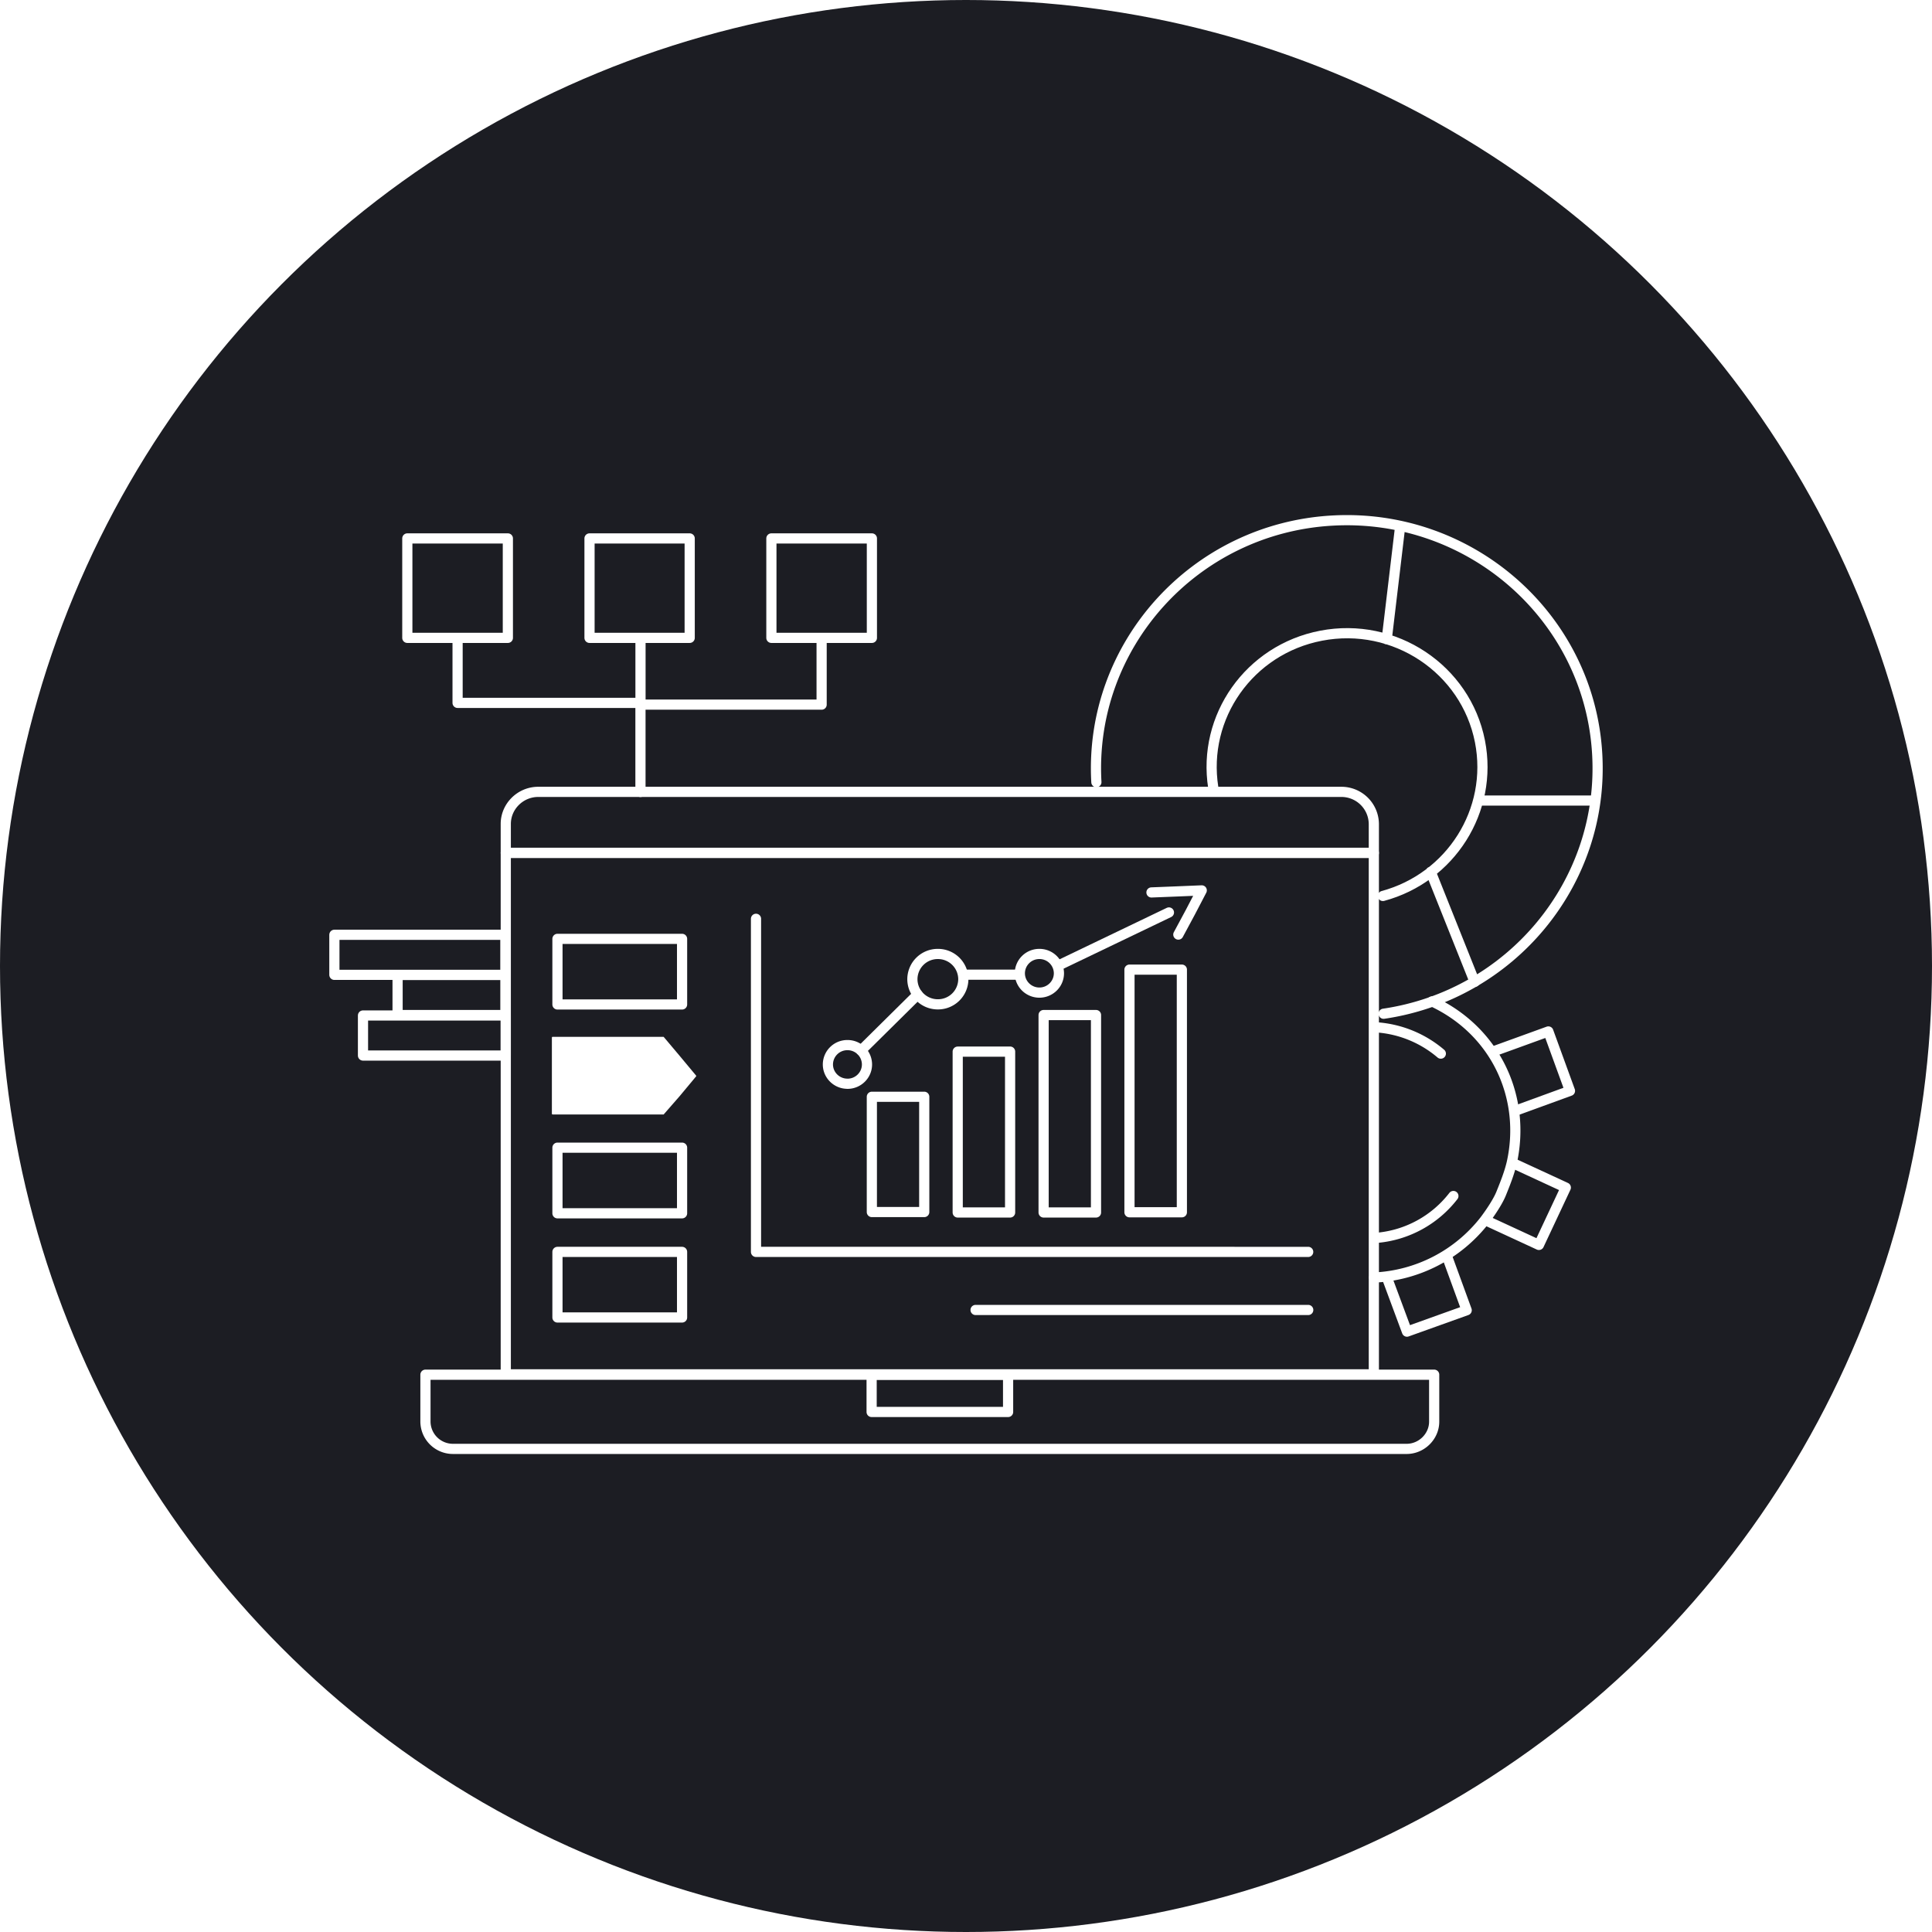
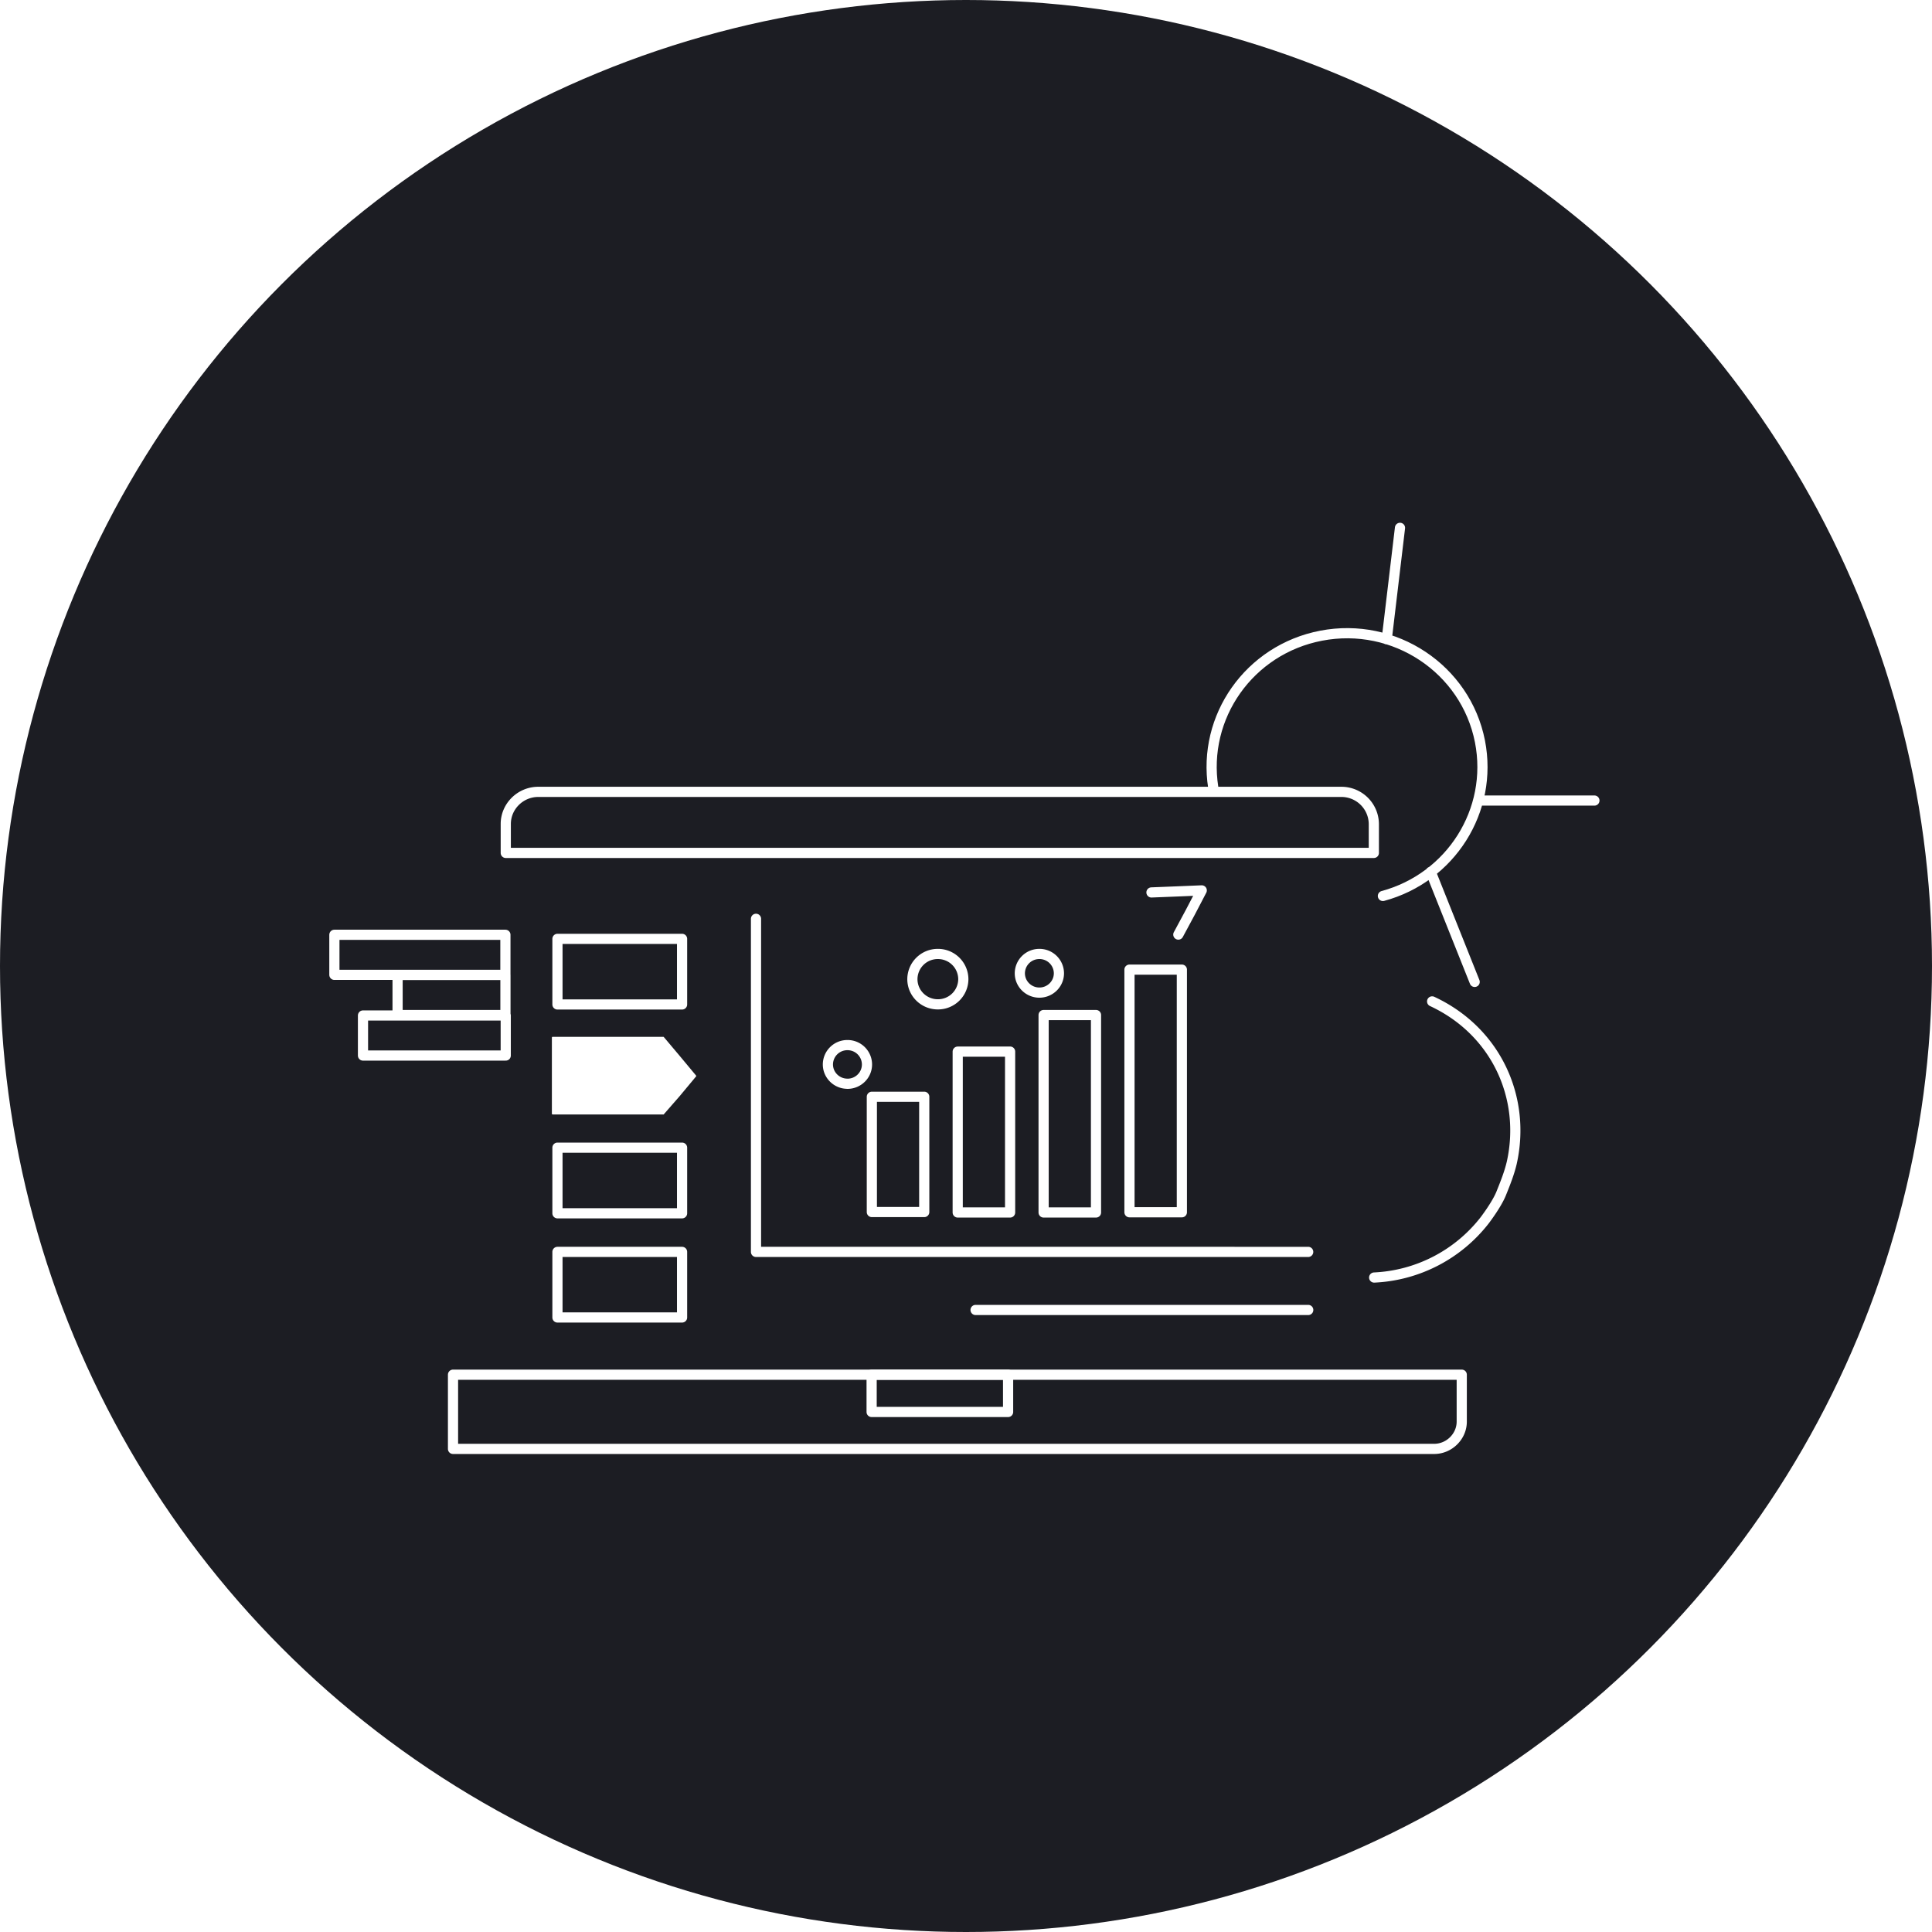
<svg xmlns="http://www.w3.org/2000/svg" xmlns:xlink="http://www.w3.org/1999/xlink" width="52" height="52" fill="none">
  <circle cx="26" cy="26" r="26" fill="#1C1D23" />
  <circle cx="26" cy="26" r="26" fill="url(#pattern0)" style="mix-blend-mode:multiply" />
-   <path d="M36.977 22.953H13.613V36.99h23.364V22.953zm-8.475 3.027l2.96-1.421m-5.534 1.675h1.512m-4.264 2.04l1.522-1.505" stroke="#fff" stroke-width=".274" stroke-miterlimit="10" stroke-linecap="round" stroke-linejoin="round" />
  <path d="M24.876 29.52h-1.41v3.102h1.41V29.52zm2.31-1.215h-1.409v4.329h1.41v-4.33zm2.313-.985h-1.41v5.314h1.41V27.32zm2.311-1.222H30.4v6.53h1.41v-6.53zm-.818-2.078l.677-.027.676-.028-.31.594-.32.595m-6.473 1.878a.682.682 0 00.686-.678.682.682 0 00-.686-.678.682.682 0 00-.685.678c0 .375.307.678.685.678zM22.81 29.17c.29 0 .525-.234.525-.52a.523.523 0 00-.526-.521.523.523 0 00-.526.52c0 .287.236.52.526.52zm5.165-2.454c.29 0 .526-.233.526-.52a.523.523 0 00-.526-.52.523.523 0 00-.526.52c0 .287.236.52.526.52z" stroke="#fff" stroke-width=".274" stroke-miterlimit="10" stroke-linecap="round" stroke-linejoin="round" />
-   <path d="M20.348 24.73v8.965H35.21m-8.952 1.563h8.953m.893-13.945H14.487c-.48 0-.874.39-.874.863v.78h23.364v-.78a.873.873 0 00-.873-.863zm1.755 17.684H12.193a.74.74 0 01-.742-.734V37h27.15v1.263c0 .4-.338.734-.742.734zM18.358 25.27h-3.354v1.765h3.354V25.27zm0 5.62h-3.354v1.766h3.354V30.89zm0 2.805h-3.354v1.765h3.354v-1.765z" stroke="#fff" stroke-width=".274" stroke-miterlimit="10" stroke-linecap="round" stroke-linejoin="round" />
+   <path d="M20.348 24.73v8.965H35.21m-8.952 1.563h8.953m.893-13.945H14.487c-.48 0-.874.39-.874.863v.78h23.364v-.78a.873.873 0 00-.873-.863zm1.755 17.684H12.193V37h27.15v1.263c0 .4-.338.734-.742.734zM18.358 25.27h-3.354v1.765h3.354V25.27zm0 5.62h-3.354v1.766h3.354V30.89zm0 2.805h-3.354v1.765h3.354v-1.765z" stroke="#fff" stroke-width=".274" stroke-miterlimit="10" stroke-linecap="round" stroke-linejoin="round" />
  <path d="M18.292 29.504l.441-.53c.01-.009.01-.018 0-.027l-.441-.53-.423-.502-.01-.009h-2.987c-.01 0-.018.01-.018.019v2.053c0 .01.009.018.018.018h2.988s.01 0 .01-.009l.422-.483z" fill="#fff" />
  <path d="M27.132 37H23.46v1.003h3.673V37zm11.414-10.047c1.719.799 2.536 2.592 2.142 4.348-.066.278-.17.539-.282.817-.122.307-.451.734-.451.734a4.002 4.002 0 01-2.969 1.533" stroke="#fff" stroke-width=".274" stroke-miterlimit="10" stroke-linecap="round" stroke-linejoin="round" />
-   <path d="M39.992 32.847l1.428.66.724-1.543-1.428-.66m-3.392 3.069l.545 1.468 1.607-.576-.536-1.468m1.841-3.899l1.475-.538-.582-1.598-1.484.538m-3.12 5.015a2.923 2.923 0 002.048-1.124m-.338-3.833a2.987 2.987 0 00-1.72-.706M13.668 17.168h-2.705v-2.676h2.706v2.676zm4.895 0h-2.696v-2.676h2.696v2.676zm4.904 0h-2.705v-2.676h2.705v2.676zm-11.151.004v1.746h4.923v-1.746m4.875 0v1.793h-4.876v2.35m12.271-.263c-.207-3.679 2.64-6.837 6.36-7.041 3.72-.205 6.914 2.61 7.12 6.289.198 3.474-2.33 6.484-5.749 6.985" stroke="#fff" stroke-width=".274" stroke-miterlimit="10" stroke-linecap="round" stroke-linejoin="round" />
  <path d="M32.655 21.198c-.3-1.905.968-3.716 2.903-4.088 1.973-.38 3.89.892 4.275 2.843.366 1.867-.79 3.67-2.612 4.162m.46-9.908l-.357 3m2.565 4.34h3.025m-4.406 1.918l1.183 2.963M13.603 25.16H9v1.078h4.603V25.16zm.009 2.172H9.77v1.078h3.842v-1.078zm-.008-1.09h-2.903v1.078h2.903v-1.078z" stroke="#fff" stroke-width=".274" stroke-miterlimit="10" stroke-linecap="round" stroke-linejoin="round" />
  <defs>
    <pattern id="pattern0" patternContentUnits="objectBoundingBox" width="9.615" height="9.615">
      <use xlink:href="#image0" transform="scale(.01)" />
    </pattern>
  </defs>
</svg>